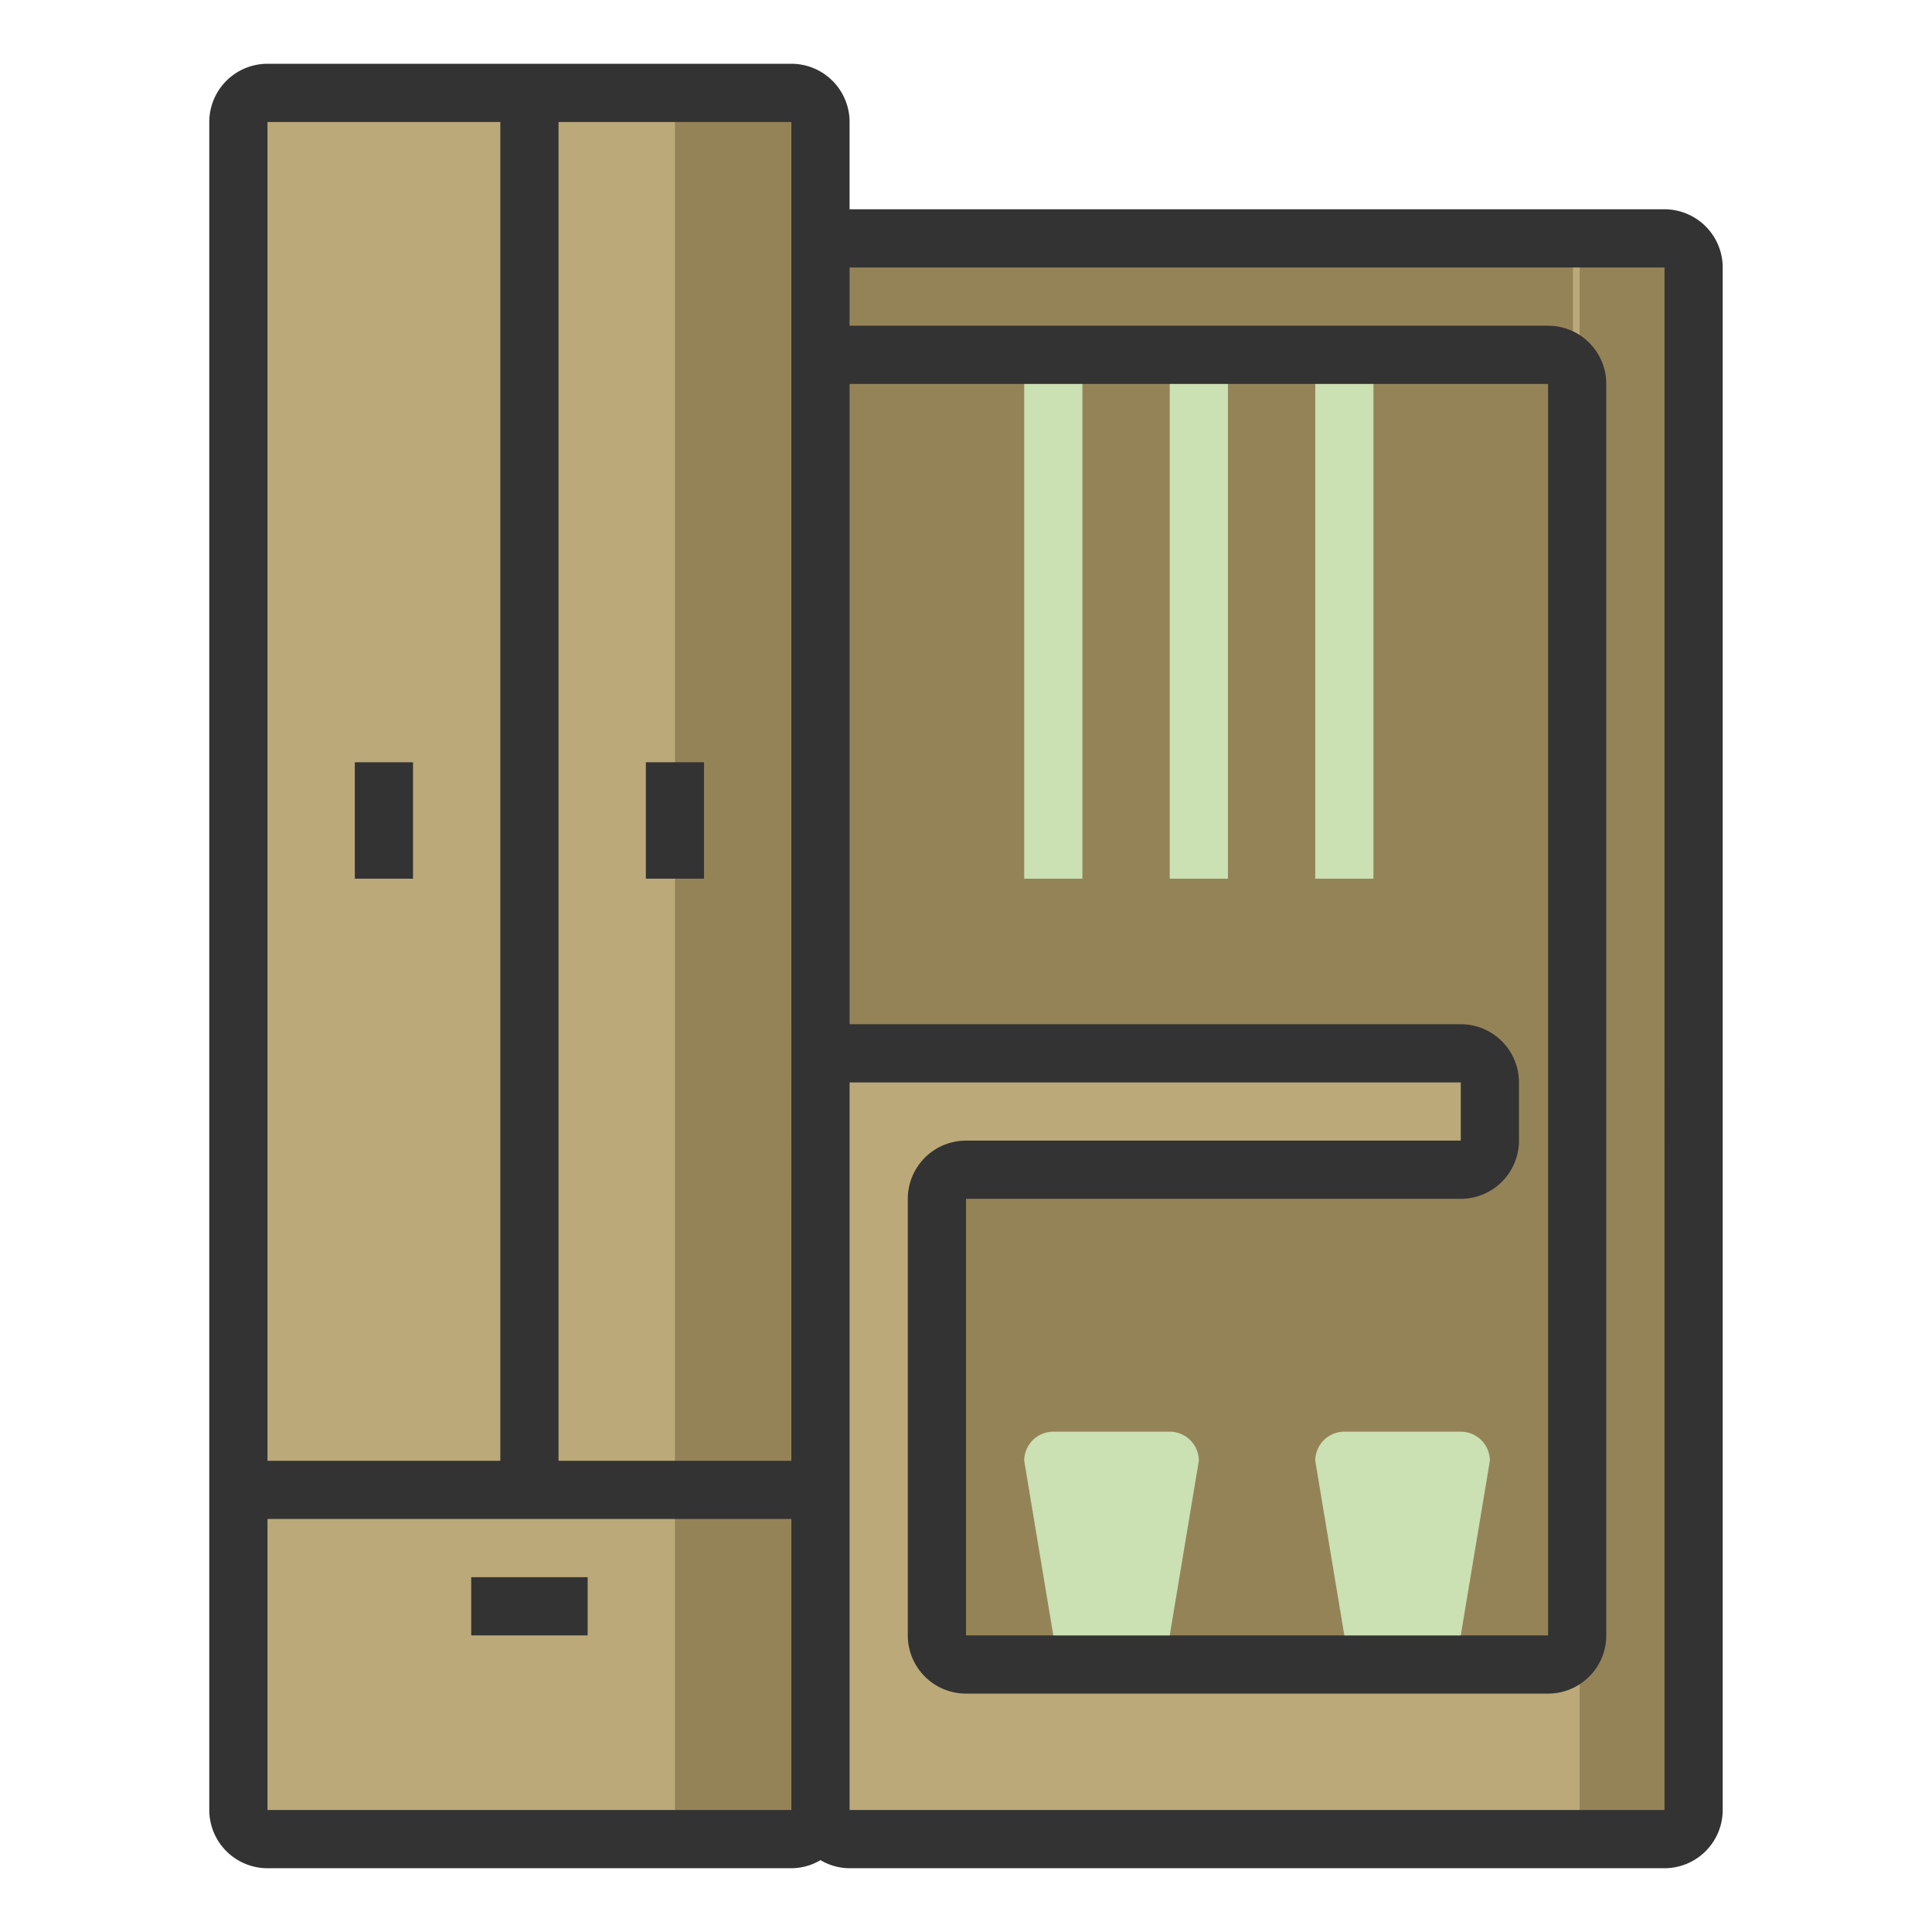
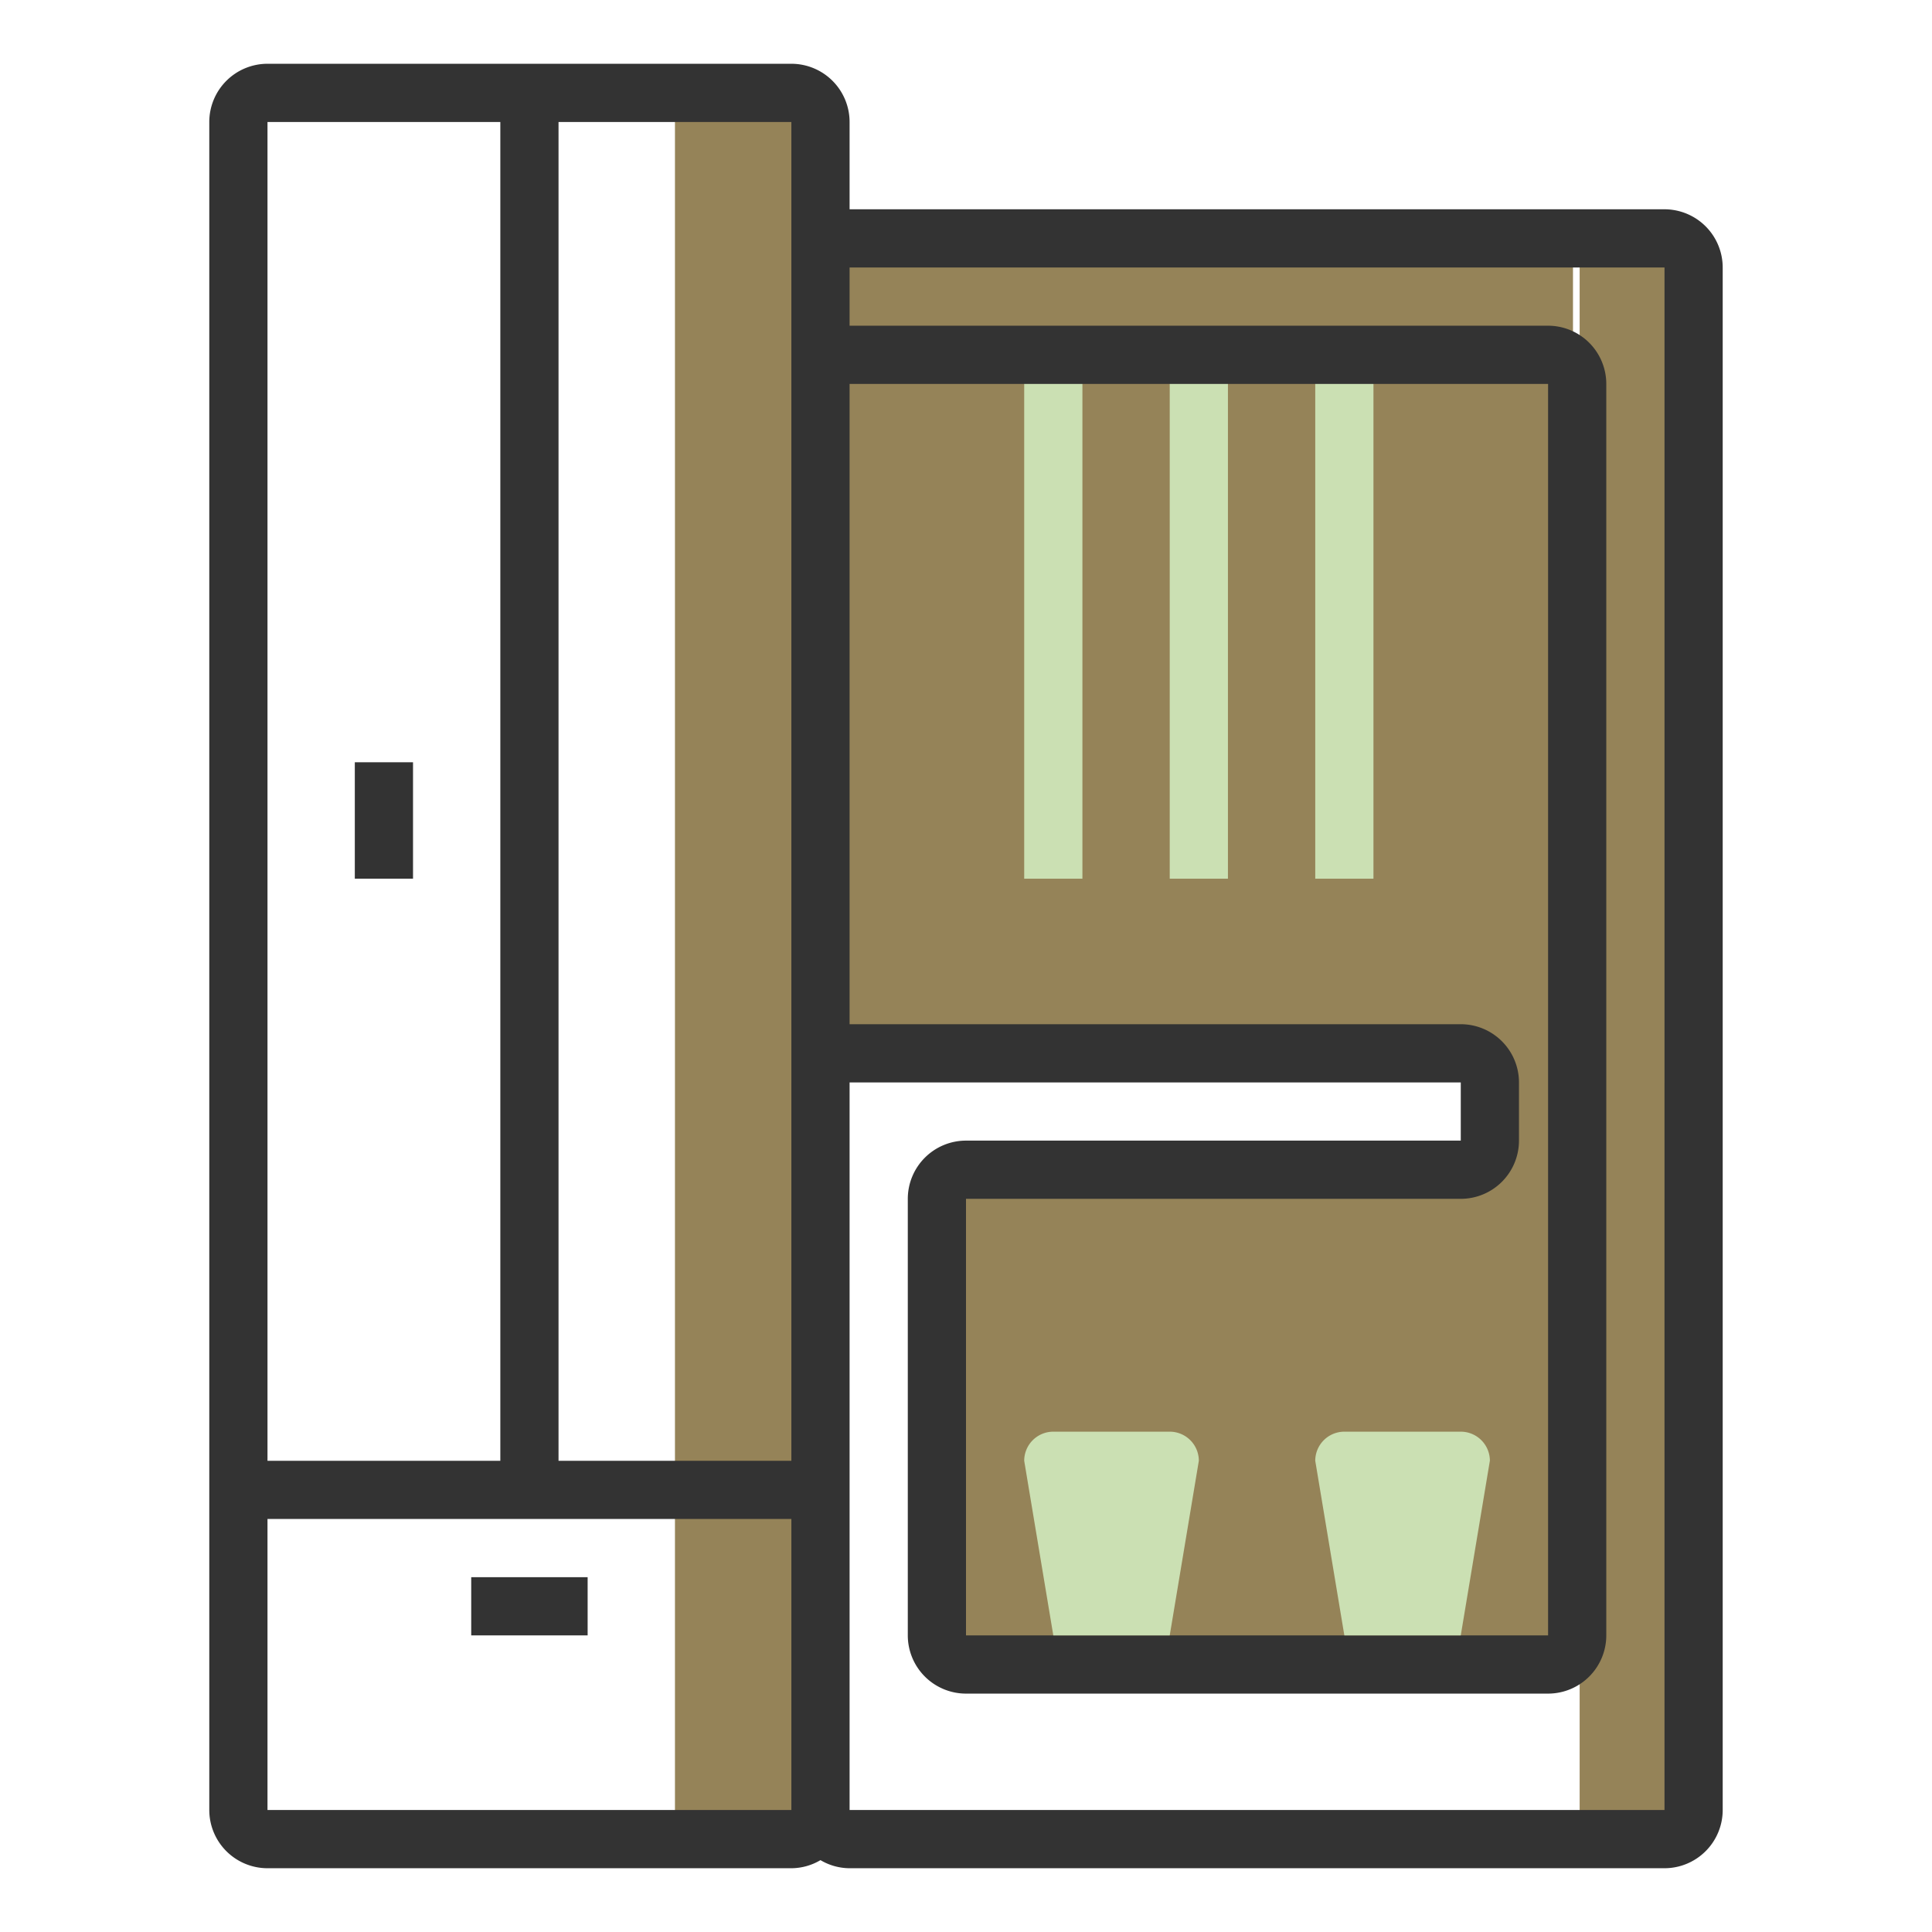
<svg xmlns="http://www.w3.org/2000/svg" viewBox="0 0 126 126">
  <defs>
    <style>.cls-1{fill:#bba979;}.cls-2{fill:#958358;}.cls-3{fill:#cbe0b3;}.cls-4{fill:#333;}.cls-5{fill:none;}</style>
  </defs>
  <title>11Recurso 3</title>
  <g id="Capa_2" data-name="Capa 2">
    <g id="Capa_1-2" data-name="Capa 1">
-       <rect class="cls-1" x="14.947" y="5.103" width="38.01" height="113.702" />
      <rect class="cls-2" x="44.019" y="6.712" width="9.467" height="112.724" />
-       <rect class="cls-1" x="53.485" y="16.051" width="56.926" height="102.754" />
      <rect class="cls-2" x="103.021" y="16.051" width="7.408" height="103.384" />
      <rect class="cls-2" x="53.485" y="16.051" width="49.101" height="51.694" />
      <polygon class="cls-2" points="102.587 108.481 61.537 108.481 61.537 76.661 97.166 76.661 97.166 67.743 102.587 66.576 102.587 108.481" />
      <rect class="cls-3" x="66.796" y="23.14" width="3.796" height="34.166" />
      <rect class="cls-3" x="76.287" y="23.14" width="3.796" height="34.166" />
      <rect class="cls-3" x="85.777" y="23.14" width="3.796" height="34.166" />
      <rect class="cls-4" x="23.14" y="49.713" width="3.796" height="7.592" />
-       <rect class="cls-4" x="42.121" y="49.713" width="3.796" height="7.592" />
      <path class="cls-4" d="M108.555,13.649H55.408V7.955a3.8,3.8,0,0,0-3.796-3.796h-34.166A3.8,3.8,0,0,0,13.649,7.955V118.045a3.8,3.8,0,0,0,3.796,3.796H51.611a3.754,3.754,0,0,0,1.898-.528,3.754,3.754,0,0,0,1.898.528h53.147a3.8,3.8,0,0,0,3.796-3.796v-100.6A3.8,3.8,0,0,0,108.555,13.649Zm-13.287,53.147H55.408V25.038h45.555v81.619H63V78.185H95.268a3.8,3.8,0,0,0,3.796-3.796V70.592A3.8,3.8,0,0,0,95.268,66.796Zm-43.657-49.351V95.268H36.426V7.955H51.611ZM32.63,7.955V95.268H17.445V7.955ZM17.445,118.045V99.064H51.611v18.981Zm91.109,0H55.408V70.592h39.86v3.796H63a3.8,3.8,0,0,0-3.796,3.796v28.472A3.8,3.8,0,0,0,63,110.453h37.962a3.8,3.8,0,0,0,3.796-3.796V25.038a3.8,3.8,0,0,0-3.796-3.796H55.408V17.445h53.147Z" />
      <rect class="cls-4" x="30.732" y="102.86" width="7.592" height="3.796" />
-       <path class="cls-3" d="M78.185,95.268a1.899,1.899,0,0,0-1.898-1.898H68.694a1.899,1.899,0,0,0-1.898,1.898h0l1.898,11.389H76.287l1.898-11.389Z" />
+       <path class="cls-3" d="M78.185,95.268a1.899,1.899,0,0,0-1.898-1.898H68.694a1.899,1.899,0,0,0-1.898,1.898l1.898,11.389H76.287l1.898-11.389Z" />
      <path class="cls-3" d="M97.166,95.268a1.899,1.899,0,0,0-1.898-1.898H87.675a1.899,1.899,0,0,0-1.898,1.898h0l1.898,11.389h7.592l1.898-11.389Z" />
-       <rect class="cls-5" width="126" height="126" />
    </g>
  </g>
</svg>